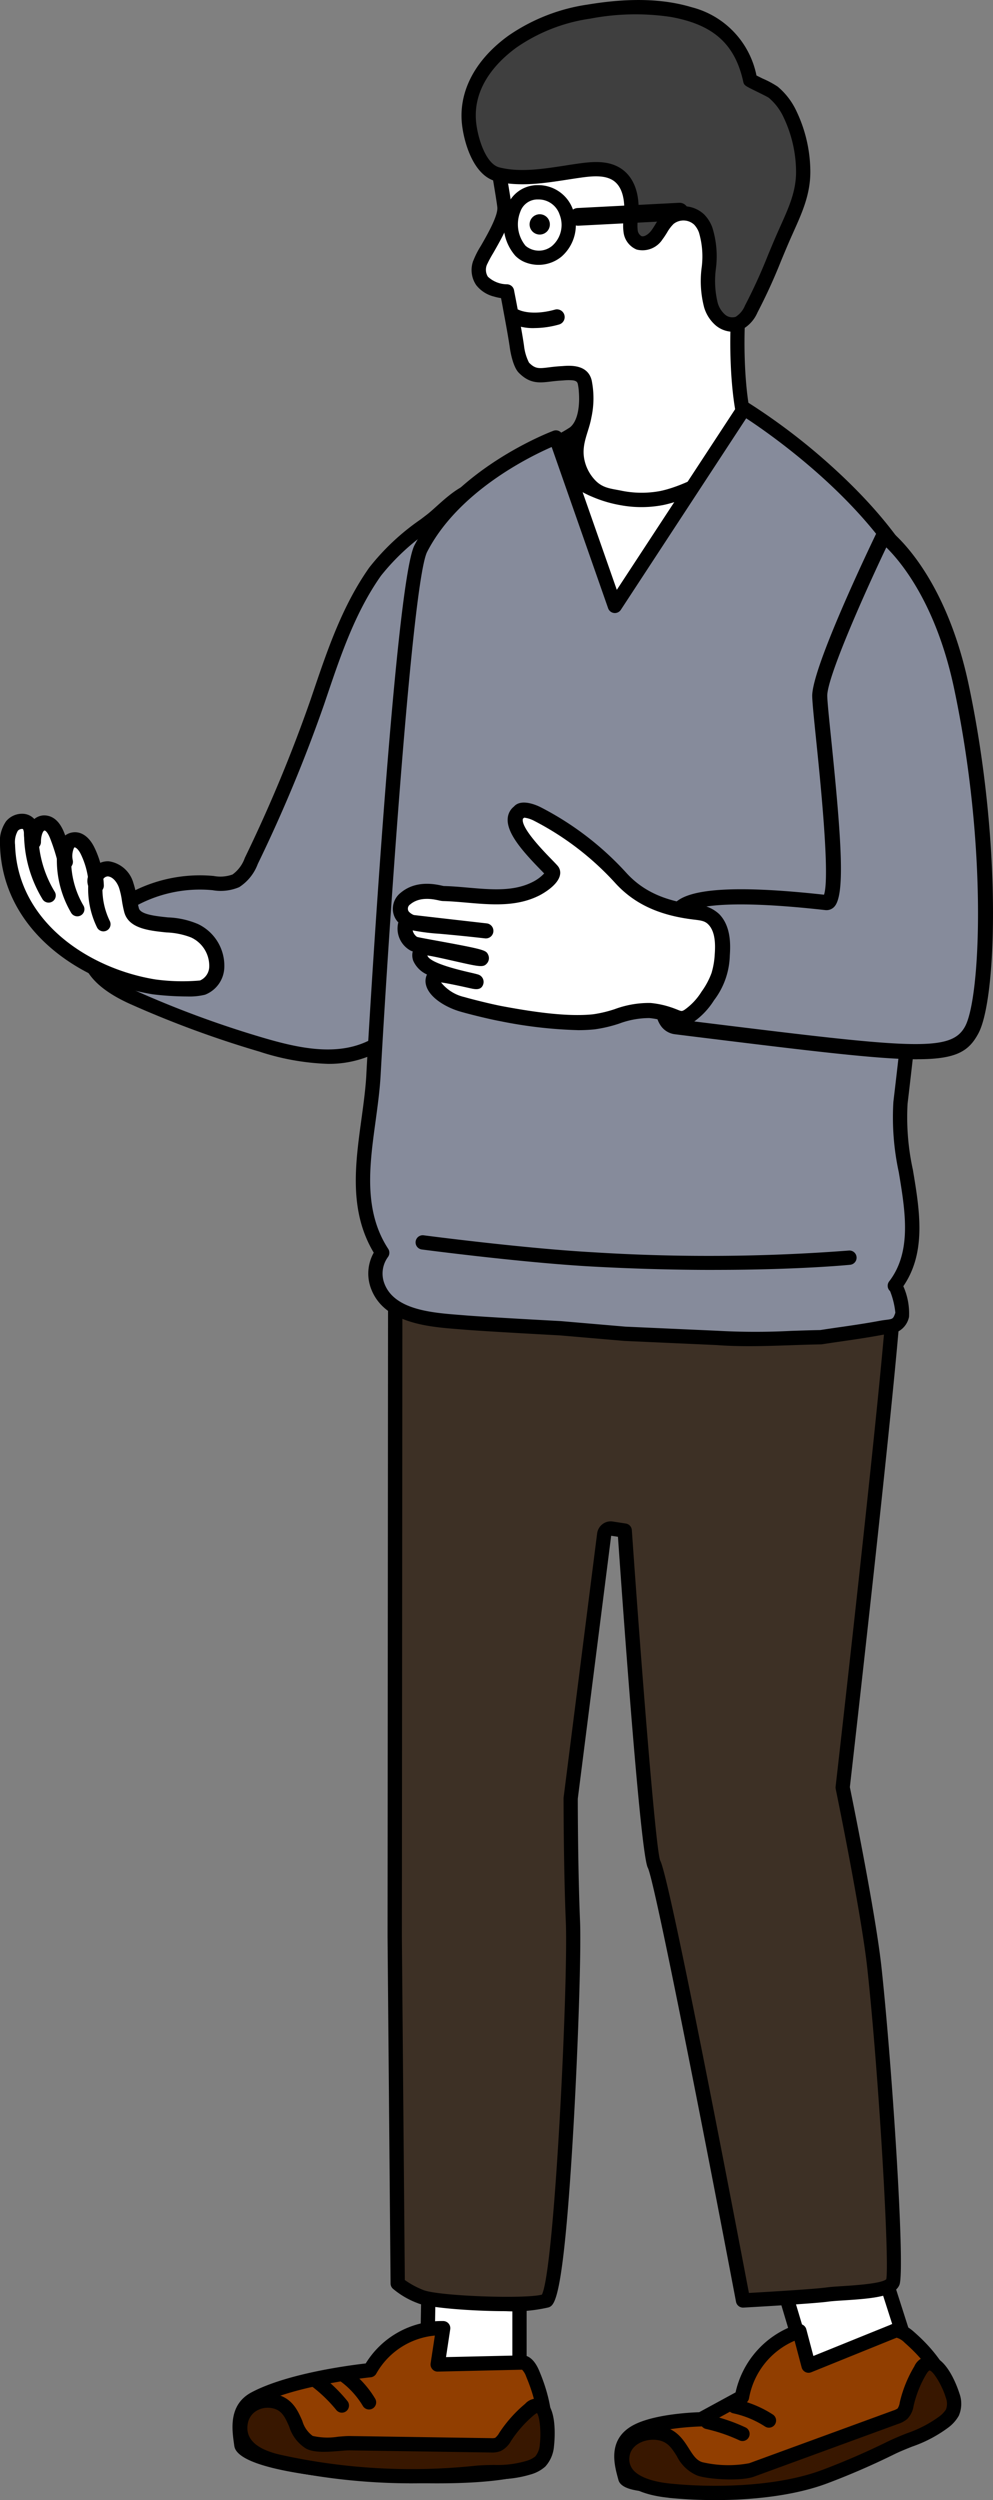
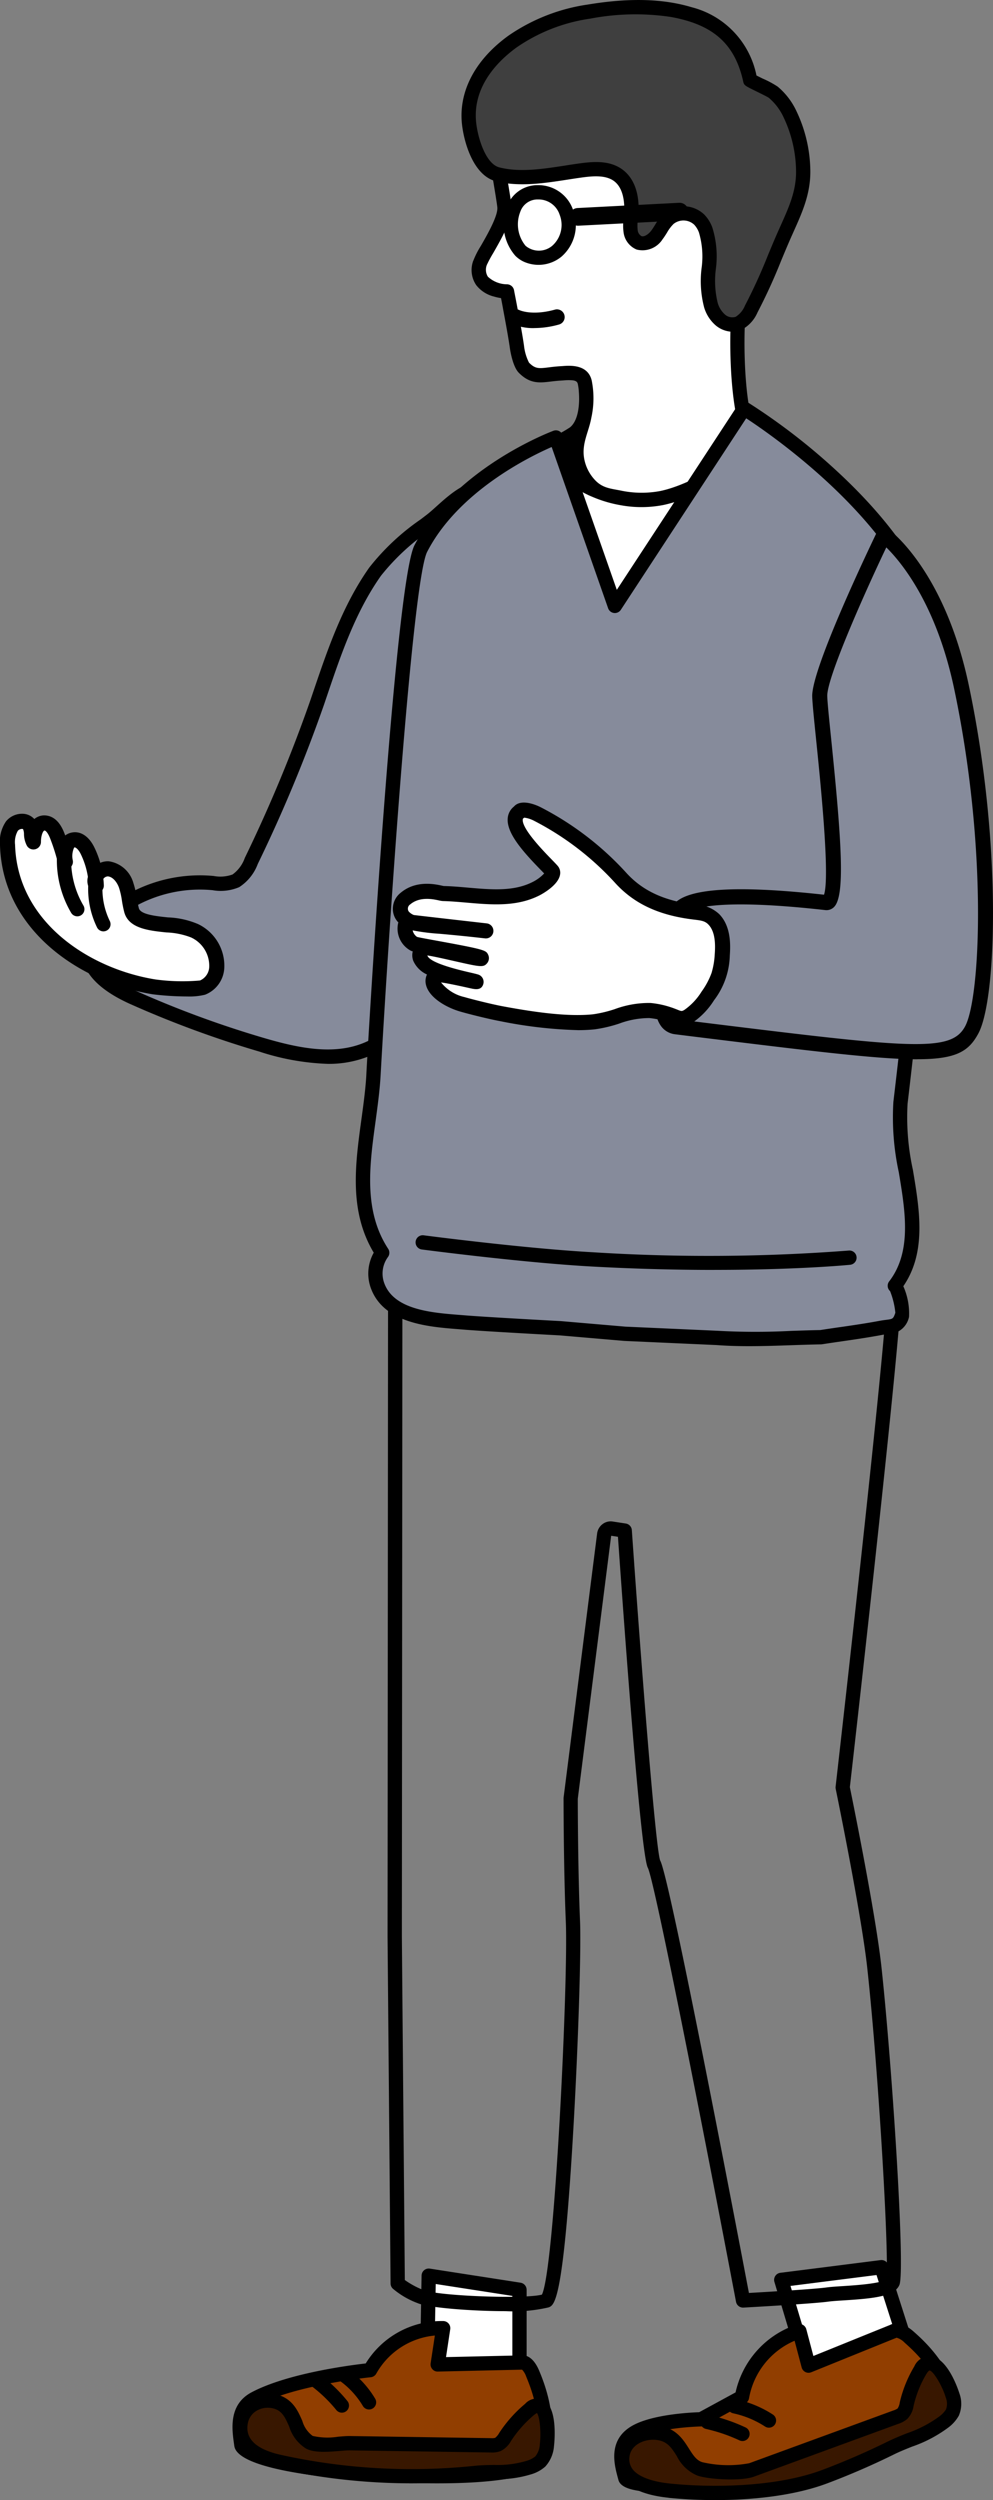
<svg xmlns="http://www.w3.org/2000/svg" width="131.758" height="331.404">
  <rect width="100%" height="100%" fill="#808080" stroke="none" />
  <path data-name="パス 8447" d="M116.964 300.537 120.7 312.2l-12.939 3.741-4.1-13.724Z" fill="#fff" />
  <path data-name="パス 8448" d="m106.855 316.215-4.1-13.724a.947.947 0 0 1 .788-1.211l13.3-1.683a.944.944 0 0 1 1.021.651l3.737 11.666a.947.947 0 0 1-.639 1.2l-12.938 3.741a.944.944 0 0 1-1.17-.638Zm9.447-14.64-11.414 1.444 3.514 11.754 11.1-3.209-3.2-9.988Z" />
  <path data-name="パス 8449" d="M98.453 317.749a11.219 11.219 0 0 1 7.309-8.622l.311-.118 1.213 4.578 11.262-4.556s.638-.509 2.1.792 4.939 4.485 5.659 9.251-42.362 13.075-43.334 9.426c-.473-1.777-1.383-4.51 1.338-6.1 2.739-1.6 8.714-1.7 8.714-1.7l5.428-2.952Z" fill="#913e00" />
  <path data-name="パス 8450" d="m82.058 328.745-.074-.273c-.475-1.752-1.36-5.013 1.85-6.885 2.63-1.534 7.762-1.788 8.938-1.827l4.829-2.626a12.268 12.268 0 0 1 7.826-8.893l.311-.117a.948.948 0 0 1 1.25.643l.938 3.54 10.2-4.126c.424-.232 1.5-.533 3.152.935 1.281 1.14 5.18 4.611 5.965 9.818.533 3.533-11.309 6.761-21.337 8.847-4.535.943-13.083 2.551-18.628 2.551-2.852-.002-4.911-.432-5.22-1.587Zm43.312-9.53c-.684-4.53-4.075-7.549-5.351-8.685a2.4 2.4 0 0 0-1.054-.648l-.061.027-11.262 4.556a.947.947 0 0 1-1.271-.635l-.938-3.542a10.233 10.233 0 0 0-6.043 7.605.948.948 0 0 1-.484.687l-5.428 2.952a.949.949 0 0 1-.435.115c-.057 0-5.762.122-8.254 1.575-1.816 1.059-1.55 2.638-.976 4.754l.04.148c2.313 1.466 23.616-1.722 35.544-5.854 5.582-1.934 5.962-3.055 5.973-3.055Zm-41.482 9.042Zm35.247-18.483Zm0 0Z" />
  <path data-name="パス 8451" d="M118.85 320.421a2.591 2.591 0 0 0 .889-.462 2.383 2.383 0 0 0 .57-1.292 15.58 15.58 0 0 1 1.825-4.507c1.7-2.842 3.84 1.942 4.256 3.37a3.141 3.141 0 0 1-.019 2.27 4.236 4.236 0 0 1-1.188 1.287c-1.955 1.605-4.641 2.258-6.965 3.4q-4.265 2.1-8.752 3.8c-5.876 2.216-14.336 2.515-20.653 1.874-2.81-.285-6.589-1.289-6.236-4.585.222-2.071 2.378-3.3 4.542-3.087 3.49.335 3.223 3.941 5.735 4.786a15.825 15.825 0 0 0 6.877.139l5.819-2.128 13.3-4.863Z" fill="#381700" />
  <path data-name="パス 8452" d="M88.717 331.1c-3-.305-5.095-1.159-6.213-2.538a4.047 4.047 0 0 1-.869-3.091c.266-2.477 2.7-4.2 5.574-3.929 2.426.233 3.409 1.787 4.2 3.036.6.95 1.007 1.546 1.748 1.8a15.151 15.151 0 0 0 6.25.147l19.12-6.991a2.084 2.084 0 0 0 .572-.268 1.886 1.886 0 0 0 .289-.808 16.5 16.5 0 0 1 1.935-4.782 2.222 2.222 0 0 1 2.229-1.33c2.339.3 3.735 4.876 3.748 4.922a3.978 3.978 0 0 1-.08 2.956 5.073 5.073 0 0 1-1.435 1.6 17.624 17.624 0 0 1-4.768 2.5c-.8.32-1.624.65-2.379 1.022a98.396 98.396 0 0 1-8.837 3.832c-4.355 1.643-9.9 2.232-14.919 2.232-2.2 0-4.309-.114-6.165-.3Zm34.229-16.456a14.691 14.691 0 0 0-1.727 4.291 3.136 3.136 0 0 1-.837 1.717 3.453 3.453 0 0 1-1.206.656l-19.12 6.991c-1.725.631-6 .375-7.5-.131a5.329 5.329 0 0 1-2.746-2.579c-.713-1.127-1.275-2.018-2.778-2.162-1.552-.151-3.34.667-3.509 2.246a2.191 2.191 0 0 0 .457 1.7c.766.945 2.518 1.6 4.932 1.845 5.868.6 14.263.43 20.223-1.817a97.183 97.183 0 0 0 8.668-3.759c.821-.4 1.681-.749 2.513-1.082a15.994 15.994 0 0 0 4.269-2.2 3.572 3.572 0 0 0 .941-.975 2.246 2.246 0 0 0-.041-1.585c-.45-1.542-1.669-3.546-2.165-3.575 0 0-.145.051-.369.426Z" />
  <path data-name="パス 8453" d="M102.029 321.81a.947.947 0 0 0 .519-1.74 14.583 14.583 0 0 0-4.861-2.015.947.947 0 0 0-.4 1.852 12.665 12.665 0 0 1 4.223 1.75.945.945 0 0 0 .517.154Z" />
  <path data-name="パス 8454" d="M98.53 323.582a.947.947 0 0 0 .4-1.8 23.7 23.7 0 0 0-4.843-1.653.947.947 0 1 0-.415 1.848 21.807 21.807 0 0 1 4.454 1.521.949.949 0 0 0 .404.084Z" />
  <path data-name="パス 8455" d="M68.932 303.533v12.557l-12.3.267.256-14.7Z" fill="#fff" />
  <path data-name="パス 8456" d="M55.962 317.028a.948.948 0 0 1-.279-.688l.256-14.695a.947.947 0 0 1 1.092-.919l12.045 1.87a.947.947 0 0 1 .8.936v12.558a.947.947 0 0 1-.927.947l-12.3.267h-.02a.946.946 0 0 1-.667-.276Zm12.022-12.684-10.17-1.579-.22 12.624 10.39-.225Z" />
  <path data-name="パス 8457" d="M49.1 314.189a10.826 10.826 0 0 1 9.4-5.566h.3l-.728 4.807 11.163-.253s.728-.253 1.456 1.518 2.427 6.072 1.213 10.879-39.354 2.371-39.88-1.468c-.256-1.87-.814-4.763 1.794-6.145 5.255-2.783 15.282-3.772 15.282-3.772Z" fill="#913e00" />
-   <path data-name="パス 8458" d="M50.921 328.989c-5.812-.324-19.377-1.434-19.831-4.755l-.04-.286c-.275-1.945-.735-5.2 2.329-6.825 4.753-2.518 13.05-3.588 15.146-3.826a11.8 11.8 0 0 1 9.952-5.622h.329a.947.947 0 0 1 .934 1.089l-.559 3.692 9.956-.226c.488-.072 1.582.031 2.434 2.1.636 1.548 2.572 6.257 1.256 11.47-.7 2.774-8.251 3.39-14.821 3.39-2.711 0-5.256-.105-7.084-.206Zm18.338-14.865-11.163.253a.9.9 0 0 1-.732-.321.949.949 0 0 1-.225-.768l.561-3.688a9.969 9.969 0 0 0-7.778 5.056.947.947 0 0 1-.73.474c-.1.01-9.9 1-14.924 3.666-1.75.927-1.651 2.685-1.34 4.886l.014.2c1.248 2 22.85 4.6 34.023 2.85 3.721-.581 4.025-1.388 4.026-1.4 1.163-4.608-.533-8.734-1.171-10.287a2.5 2.5 0 0 0-.557-.931Z" />
+   <path data-name="パス 8458" d="M50.921 328.989c-5.812-.324-19.377-1.434-19.831-4.755l-.04-.286c-.275-1.945-.735-5.2 2.329-6.825 4.753-2.518 13.05-3.588 15.146-3.826a11.8 11.8 0 0 1 9.952-5.622h.329a.947.947 0 0 1 .934 1.089l-.559 3.692 9.956-.226c.488-.072 1.582.031 2.434 2.1.636 1.548 2.572 6.257 1.256 11.47-.7 2.774-8.251 3.39-14.821 3.39-2.711 0-5.256-.105-7.084-.206m18.338-14.865-11.163.253a.9.9 0 0 1-.732-.321.949.949 0 0 1-.225-.768l.561-3.688a9.969 9.969 0 0 0-7.778 5.056.947.947 0 0 1-.73.474c-.1.01-9.9 1-14.924 3.666-1.75.927-1.651 2.685-1.34 4.886l.014.2c1.248 2 22.85 4.6 34.023 2.85 3.721-.581 4.025-1.388 4.026-1.4 1.163-4.608-.533-8.734-1.171-10.287a2.5 2.5 0 0 0-.557-.931Z" />
  <path data-name="パス 8459" d="M65.153 324.148a2.2 2.2 0 0 0 .921-.118 2.529 2.529 0 0 0 .969-1.025 16.718 16.718 0 0 1 3.244-3.635c2.509-2.091 2.475 3.247 2.279 4.76a3.6 3.6 0 0 1-.881 2.158 4.026 4.026 0 0 1-1.484.8c-2.248.82-4.745.467-7.127.716a81.569 81.569 0 0 1-25.936-1.453c-2.508-.551-5.823-1.93-5.187-5.287a3.6 3.6 0 0 1 4.4-2.758c3.118.664 2.529 4.348 4.715 5.447 1.256.631 4.024.1 5.422.119l5.682.085 12.987.2Z" fill="#381700" />
  <path data-name="パス 8460" d="M54.3 329.186a82.6 82.6 0 0 1-17.363-1.915c-4.347-.954-6.5-3.283-5.914-6.388a4.343 4.343 0 0 1 1.87-2.836 4.811 4.811 0 0 1 3.654-.671c2.23.475 2.972 2.174 3.568 3.539a3.7 3.7 0 0 0 1.375 1.988 8.8 8.8 0 0 0 3.376.105c.6-.049 1.18-.1 1.634-.087l18.669.28a1.669 1.669 0 0 0 .528-.039 2.187 2.187 0 0 0 .556-.677 17.632 17.632 0 0 1 3.429-3.841 2.071 2.071 0 0 1 2.446-.489c2 1.1 1.385 6.049 1.379 6.1a4.511 4.511 0 0 1-1.16 2.716 4.867 4.867 0 0 1-1.82 1.006 15.067 15.067 0 0 1-4.985.658c-.823.015-1.6.03-2.367.11a82.853 82.853 0 0 1-8.566.445H54.3Zm16.592-9.086a15.842 15.842 0 0 0-3.093 3.48 3.207 3.207 0 0 1-1.347 1.32 3.074 3.074 0 0 1-1.313.2l-18.669-.28c-.372-.012-.9.036-1.454.081-1.529.122-3.262.261-4.379-.3a5.248 5.248 0 0 1-2.26-2.922c-.588-1.347-1.01-2.185-2.227-2.444a2.918 2.918 0 0 0-2.21.4 2.431 2.431 0 0 0-1.058 1.611c-.387 2.043 1.113 3.451 4.459 4.186a80.617 80.617 0 0 0 25.634 1.436c.848-.088 1.7-.1 2.53-.119a13.458 13.458 0 0 0 4.371-.544 3.326 3.326 0 0 0 1.149-.584 2.7 2.7 0 0 0 .6-1.6c.2-1.524-.006-3.675-.375-4.15a1.551 1.551 0 0 0-.359.239Zm-5.749 4.051Z" />
  <path data-name="パス 8461" d="M48.965 319.4a.947.947 0 0 0 .813-1.433 13.078 13.078 0 0 0-3.329-3.717.947.947 0 1 0-1.139 1.513 11.171 11.171 0 0 1 2.841 3.175.946.946 0 0 0 .814.462Z" />
  <path data-name="パス 8462" d="M45.36 319.823a.947.947 0 0 0 .734-1.545 20.792 20.792 0 0 0-3.444-3.355.947.947 0 1 0-1.155 1.5 18.91 18.91 0 0 1 3.13 3.049.945.945 0 0 0 .735.35Z" />
  <path data-name="パス 8463" d="M49.774 75.776C46.053 81.047 44.14 87.1 42.1 93.08a198.671 198.671 0 0 1-8.763 21.048 5.33 5.33 0 0 1-2.047 2.634 6.3 6.3 0 0 1-3.416.268 18.736 18.736 0 0 0-13.444 4.4 6.635 6.635 0 0 0-2.647 4.283c-.227 3.142 3.064 5.263 5.941 6.545a135.387 135.387 0 0 0 17.1 6.276c4.556 1.332 9.574 2.4 13.938.532 8.494-3.633 11.766-15.455 13.946-23.414 2.593-9.467 5.089-19.006 6.149-28.765.515-4.744 2.148-19.878-3.984-22-2.79-.967-5.686 2.571-7.679 4.1-2.6 2-5.508 4.079-7.421 6.789Z" fill="#868b9b" />
  <path data-name="パス 8464" d="M34.559 139.441a136.785 136.785 0 0 1-17.217-6.32c-4.526-2.017-6.714-4.533-6.5-7.479.124-1.712 1.1-3.325 2.976-4.934a19.607 19.607 0 0 1 14.131-4.623l.394.032a4.737 4.737 0 0 0 2.511-.195 4.591 4.591 0 0 0 1.631-2.2A195.32 195.32 0 0 0 41.2 92.774l.415-1.222C43.505 86 45.454 80.254 49 75.23a31.009 31.009 0 0 1 6.823-6.385l.795-.608c.4-.305.851-.713 1.332-1.145 1.9-1.708 4.51-4.048 7.235-3.1 6.856 2.376 5.169 17.9 4.615 23-1.057 9.734-3.525 19.231-6.177 28.913-2.2 8.046-5.535 20.2-14.487 24.034a14.193 14.193 0 0 1-5.649 1.085 32.462 32.462 0 0 1-8.928-1.578ZM59.215 68.5c-.509.456-.989.887-1.442 1.236l-.8.613a29.625 29.625 0 0 0-6.424 5.972c-3.388 4.8-5.292 10.412-7.134 15.839L43 93.385a197.089 197.089 0 0 1-8.8 21.149 6.229 6.229 0 0 1-2.462 3.066 6.278 6.278 0 0 1-3.548.4l-.378-.031a17.7 17.7 0 0 0-12.756 4.173c-1.475 1.262-2.233 2.451-2.318 3.632-.186 2.573 2.824 4.472 5.382 5.611a134.814 134.814 0 0 0 16.979 6.232c4.514 1.32 9.25 2.3 13.3.57 8.112-3.47 11.3-15.1 13.4-22.793 2.63-9.6 5.078-19.021 6.12-28.617.948-8.725 1.136-19.451-3.352-21.006a2.022 2.022 0 0 0-.666-.11c-1.525 0-3.257 1.553-4.684 2.834Z" />
-   <path data-name="パス 8465" d="m52.462 144.328-.087 112.4.4 45.962a10.244 10.244 0 0 0 3.047 1.753c2.122.862 14.557 1.408 16.638.542s3.87-43.083 3.567-50.269-.3-16.329-.3-16.329l4.448-35a.877.877 0 0 1 .987-.757l1.733.266s2.973 42.7 3.893 44.224c1.213 2.012 11.813 57.828 11.813 57.828s9.078-.5 11.2-.784 8.071-.207 8.677-1.645-.875-27.148-2.452-41.676c-.805-7.415-4.208-23.9-4.208-23.9s5.821-50.893 6.73-63.828a205.424 205.424 0 0 0-.436-27.89l-65.642-.9Z" fill="#3d3025" />
  <path data-name="パス 8466" d="M55.462 305.32a11 11 0 0 1-3.348-1.948.948.948 0 0 1-.29-.674l-.4-45.971.087-112.4a.947.947 0 0 1 .282-.674.977.977 0 0 1 .678-.272l65.642.9a.948.948 0 0 1 .93.863 208.162 208.162 0 0 1 .438 28.041c-.876 12.459-6.366 60.642-6.717 63.719.342 1.669 3.432 16.838 4.192 23.836 1.4 12.888 3.186 40.244 2.383 42.147-.636 1.508-3.323 1.79-7.348 2.047-.849.054-1.582.1-2.074.167-2.135.289-10.9.771-11.275.792a.948.948 0 0 1-.982-.769c-4.192-22.074-10.77-55.614-11.693-57.516-.919-1.523-3.044-30.6-3.973-43.892l-.9-.138-4.431 34.869c0 .8.016 9.446.3 16.229.162 3.834-.245 16.473-.89 27.6-1.319 22.777-2.487 23.262-3.259 23.584a20.48 20.48 0 0 1-5.71.506c-4.534 0-10.185-.45-11.648-1.045Zm19.615-50.565c-.3-7.124-.3-16.277-.3-16.368a.93.93 0 0 1 .007-.119l4.451-35.026a1.848 1.848 0 0 1 .735-1.221 1.767 1.767 0 0 1 1.333-.329l1.733.266a.947.947 0 0 1 .8.87c1.16 16.658 3.128 42.09 3.759 43.8 1.2 2 9.692 46.358 11.777 57.325 2.283-.13 8.609-.5 10.3-.731.559-.076 1.323-.125 2.208-.181 1.535-.1 5.092-.326 5.719-.908.431-2.363-.971-26.956-2.517-41.191-.791-7.284-4.16-23.642-4.194-23.806a.957.957 0 0 1-.013-.3c.058-.509 5.829-51.021 6.727-63.787a202.809 202.809 0 0 0-.364-26.889l-63.822-.874-.094 111.434.392 45.517a11.325 11.325 0 0 0 2.461 1.329c1.975.8 13.5 1.219 15.734.605 1.7-3.5 3.5-41.654 3.168-49.416Z" />
  <path data-name="パス 8467" d="M68.518 150.307a100.591 100.591 0 0 0 11.115 1.85 47.521 47.521 0 0 0 4.8.278l13.01-.094 3.3-95.882-26.255 2.231S64.281 78.956 62.815 83.353 63 148.859 63 148.859l5.52 3.372v-1.924Z" fill="#fff" />
  <path data-name="パス 8468" d="M79.525 153.1a104.469 104.469 0 0 1-10.6-1.727l.084.051a.947.947 0 1 1-.987 1.617l-5.52-3.371a.946.946 0 0 1-.453-.783c-.169-6.272-1.611-61.4-.135-65.831 1.471-4.412 11.308-23.96 11.726-24.79a.948.948 0 0 1 .766-.518l26.256-2.231a.948.948 0 0 1 1.027.976l-3.3 95.882a.947.947 0 0 1-.94.915l-13.029.094a48.54 48.54 0 0 1-4.9-.284Zm20.236-95.607L75.1 59.59c-1.545 3.072-10.082 20.15-11.386 24.064-1.03 3.088-.438 40.162.217 64.666l3.676 2.245a.947.947 0 0 1 1.125-1.18 100.326 100.326 0 0 0 11.01 1.832 46.563 46.563 0 0 0 4.688.271l12.1-.088 3.23-93.908Z" fill="#282a5c" />
  <path data-name="パス 8469" d="M99.325 60.2a25.463 25.463 0 0 0-.535-4.534c-1.351-5.583-1.133-16.338-.08-18.916 1.713-4.192.549-14.484-.915-18.975-2.186-6.71-5.595-9.414-12.111-10.065a49.16 49.16 0 0 0-10.007-.081 21.567 21.567 0 0 0-2.963.455 10.84 10.84 0 0 0-4.73 2.568c-3.968 3.694-1.594 12.284-1.061 16.69.251 2.077-2.926 6.468-3.228 7.5-1.073 3.674 3.575 3.8 3.575 3.8s1.036 5.272 1.324 7.364a6.577 6.577 0 0 0 .921 2.737c1.491 1.508 2.489.9 4.862.755.974-.058 2.84-.37 3.213 1.157.232.949.679 5.076-1.352 6.722a18.842 18.842 0 0 1-3.389 1.782l1.259 2c2.52 4 9.1 5.829 13.72 4.852 5.2-1.1 11.5-5.814 11.5-5.814Z" fill="#fff" />
  <path data-name="パス 8470" d="M62.79 34.575a3.546 3.546 0 0 0 .4 3.223 4.293 4.293 0 0 0 2.307 1.5h.009a6.243 6.243 0 0 0 .972.217c.044.19.081.418.133.677.045.239.095.507.143.784.321 1.7.734 3.972.9 5.164.012.1.339 2.423 1.182 3.271 1.48 1.5 2.757 1.343 4.238 1.167.393-.047.845-.1 1.359-.13l.321-.021a7.009 7.009 0 0 1 1.166-.019c.473.044.678.194.744.475a6.652 6.652 0 0 1 .137.985s.009 0 0 .009c.125 1.444.023 3.8-1.163 4.768a17.794 17.794 0 0 1-3.15 1.645.922.922 0 0 0-.544.588.932.932 0 0 0 .1.787l1.259 2a10.465 10.465 0 0 0 3.679 3.4q.433.248.9.473c.292.147.6.276.9.4a16.72 16.72 0 0 0 3.57 1.032 15.192 15.192 0 0 0 5.666-.027c5.346-1.12 11.605-5.783 11.869-5.978a.951.951 0 0 0 .376-.781 25.7 25.7 0 0 0-.564-4.731c-1.333-5.508-1.065-16.035-.117-18.341 1.9-4.649.5-15.351-.9-19.62-2.271-7.021-5.894-10.023-12.905-10.72a49.6 49.6 0 0 0-10.2-.087 22.767 22.767 0 0 0-3.092.483 11.776 11.776 0 0 0-5.146 2.789c-3.656 3.4-2.554 10.073-1.745 14.943.154.94.3 1.811.393 2.558.133 1.119-1.379 3.74-2.19 5.147a11.46 11.46 0 0 0-1 1.969Zm1.811.535a15.894 15.894 0 0 1 .837-1.556c1.444-2.508 2.623-4.707 2.424-6.328-.089-.765-.242-1.657-.4-2.636-.739-4.444-1.75-10.531 1.172-13.244a9.74 9.74 0 0 1 4.308-2.339 20.836 20.836 0 0 1 2.835-.441 47.872 47.872 0 0 1 9.818.087c6.2.623 9.264 3.173 11.3 9.408 1.482 4.534 2.487 14.542.936 18.329-1.155 2.837-1.343 13.791.043 19.491a23.408 23.408 0 0 1 .487 3.843c-1.447 1.028-6.513 4.465-10.724 5.359a13.372 13.372 0 0 1-5.306-.062c-1.3-.256-2.325-.321-3.3-1.3a5.6 5.6 0 0 1-1.5-2.832c-.409-2.041.589-3.6.931-5.508a12 12 0 0 0 .048-4.952c-.52-2.157-2.886-1.981-3.891-1.9l-.291.017a21.56 21.56 0 0 0-1.477.148c-1.365.167-1.826.222-2.66-.624a6.52 6.52 0 0 1-.657-2.2c-.16-1.181-.55-3.315-.866-4.985-.15-.8-.281-1.481-.369-1.919-.056-.288-.09-.477-.095-.507a.964.964 0 0 0-.9-.772 3.764 3.764 0 0 1-2.573-1.013 1.747 1.747 0 0 1-.131-1.564Z" />
  <path data-name="パス 8471" d="M67.013 6.277c-3.085 2.555-5.228 6.04-4.77 10.119.248 2.209 1.362 6.1 3.783 6.715 3.489.89 7.495-.028 10.979-.505 1.711-.235 3.614-.39 5.01.628 1.615 1.176 1.913 3.466 1.715 5.456a7.3 7.3 0 0 0-.055 1.976 1.927 1.927 0 0 0 1.12 1.526 2.241 2.241 0 0 0 2.349-1.022 13.719 13.719 0 0 1 1.618-2.205 3.05 3.05 0 0 1 4.011.142 3.96 3.96 0 0 1 .856 1.386c1.208 3.125-.331 6.764.7 9.952a4.114 4.114 0 0 0 1.322 2.03 2.411 2.411 0 0 0 2.315.4 3.848 3.848 0 0 0 1.713-1.909c1.753-3.237 2.973-6.627 4.458-9.975 1.219-2.75 2.445-5.178 2.44-8.225A17.843 17.843 0 0 0 104.8 15.1a8.4 8.4 0 0 0-2.223-2.891c-.326-.272-3.018-1.5-3.038-1.59-1.007-4.575-3.524-7.4-8.037-8.755C87.242.586 82.515.812 78.17 1.535a24 24 0 0 0-10.162 3.973q-.511.369-.994.769Z" fill="#3f3f3f" />
  <path data-name="パス 8472" d="M95.072 43.225a5.041 5.041 0 0 1-1.646-2.489 13.791 13.791 0 0 1-.337-5.181 11.211 11.211 0 0 0-.344-4.72 3.038 3.038 0 0 0-.643-1.059 2.107 2.107 0 0 0-2.719-.1 5.16 5.16 0 0 0-.879 1.162c-.193.309-.388.617-.608.905a3.15 3.15 0 0 1-3.421 1.337 2.852 2.852 0 0 1-1.732-2.254 6.878 6.878 0 0 1 .016-1.953l.029-.28c.1-1.017.174-3.5-1.33-4.6-1.117-.814-2.818-.662-4.324-.454-.594.081-1.2.176-1.823.272-3.02.468-6.445 1-9.519.213-2.961-.755-4.216-5.086-4.49-7.527-.445-3.968 1.368-7.858 5.107-10.953q.506-.42 1.044-.808A24.781 24.781 0 0 1 78.014.6c5.444-.9 9.944-.788 13.764.359a11.717 11.717 0 0 1 8.595 9.047c.232.118.56.279.825.41a12.842 12.842 0 0 1 1.991 1.068 9.385 9.385 0 0 1 2.474 3.218 18.821 18.821 0 0 1 1.858 8.066c0 2.974-1.062 5.354-2.192 7.873l-.33.737c-.473 1.067-.919 2.139-1.364 3.208a73.632 73.632 0 0 1-3.126 6.833 4.671 4.671 0 0 1-2.19 2.336 3.072 3.072 0 0 1-1.681.166 3.583 3.583 0 0 1-1.567-.7ZM78.325 2.469a22.922 22.922 0 0 0-9.762 3.807q-.485.351-.945.731c-2.285 1.892-4.909 5.039-4.433 9.283.229 2.037 1.267 5.441 3.076 5.9 2.7.689 5.782.212 8.761-.249.63-.1 1.251-.194 1.855-.277 1.873-.257 4.012-.428 5.7.8 1.64 1.2 2.385 3.438 2.1 6.317l-.031.3a5.313 5.313 0 0 0-.034 1.423 1.034 1.034 0 0 0 .508.8c.369.127.936-.264 1.276-.708.184-.239.344-.5.506-.756a6.717 6.717 0 0 1 1.243-1.587 4 4 0 0 1 5.3.187 4.9 4.9 0 0 1 1.07 1.715 12.769 12.769 0 0 1 .467 5.52 12.2 12.2 0 0 0 .25 4.482 3.248 3.248 0 0 0 1 1.57 1.475 1.475 0 0 0 1.376.273 3.133 3.133 0 0 0 1.236-1.482 72.106 72.106 0 0 0 3.043-6.66c.451-1.082.9-2.168 1.382-3.248l.333-.744c1.089-2.43 2.03-4.528 2.026-7.1a16.979 16.979 0 0 0-1.681-7.268A7.456 7.456 0 0 0 102 12.957c-.182-.127-1.093-.574-1.637-.842-1.513-.743-1.637-.8-1.745-1.292-.95-4.32-3.228-6.8-7.384-8.051a19.562 19.562 0 0 0-2.281-.534 31.881 31.881 0 0 0-10.628.231Z" />
-   <path data-name="パス 8473" d="M70.778 30.8a1.345 1.345 0 1 1 2.172-1.21 1.344 1.344 0 0 1-2.172 1.21Z" />
  <path data-name="パス 8474" d="M98.737 54.153s21.876 13.305 25.486 30c1.723 7.967-4.737 62.035-4.737 62.036-.9 7.547 4.456 17.5-.752 24.257.185-.24 1.221 3.131.987 3.813-.612 1.786-1.262 1.472-2.861 1.771-2.628.491-5.295.825-7.937 1.236-4.544.074-9.253.435-13.785.093l-12.207-.546-8.58-.735s-9.954-.531-12.75-.766c-3.88-.326-10.1-.515-11.57-5.084a4.68 4.68 0 0 1 .688-4.16c-4.659-7.123-1.612-15.675-1.165-23.488 0 0 3.712-64.873 6.284-69.857C60.96 62.8 73.766 58 73.766 58l7.821 22.322 17.15-26.163Z" fill="#868b9b" />
  <path data-name="パス 8475" d="m95.092 178.3-12.245-.549-8.55-.733c-.407-.022-10-.535-12.779-.768l-.756-.061c-4.006-.315-10.059-.792-11.637-5.676a5.648 5.648 0 0 1 .467-4.459c-3.306-5.51-2.46-11.68-1.641-17.652.268-1.951.544-3.968.652-5.827 0-.579 3.7-65.082 6.39-70.291 5.229-10.133 17.9-14.978 18.437-15.179a.948.948 0 0 1 1.226.574l7.187 20.511 16.1-24.559a.947.947 0 0 1 1.284-.29 82.505 82.505 0 0 1 11.537 8.849c8 7.319 12.843 14.639 14.383 21.758 1.692 7.824-4.06 56.779-4.723 62.349a32.442 32.442 0 0 0 .705 8.779c.9 5.374 1.821 10.924-1.271 15.425a8.849 8.849 0 0 1 .757 4.059 2.836 2.836 0 0 1-2.826 2.281c-.225.029-.475.061-.757.114-1.778.333-3.592.6-5.347.852-.874.127-1.748.254-2.619.39a1.012 1.012 0 0 1-.13.011c-1.3.021-2.613.066-3.932.111-1.845.063-3.726.127-5.6.127-1.449 0-2.894-.038-4.313-.146Zm16.319-2.368c1.736-.252 3.531-.513 5.271-.839.322-.06.607-.1.863-.13.934-.12.971-.125 1.257-.943a10.586 10.586 0 0 0-.7-2.87.947.947 0 0 1-.122-1.287c3.034-3.936 2.141-9.293 1.278-14.473a34.277 34.277 0 0 1-.718-9.316v-.012c2.222-18.667 6.074-55.588 4.75-61.711-3.1-14.345-20.4-26.359-24.281-28.9L82.376 80.837a.947.947 0 0 1-1.686-.206L73.2 59.254c-2.949 1.286-12.4 5.907-16.523 13.9-1.932 3.745-5 48.425-6.18 69.477-.114 1.988-.4 4.043-.668 6.03-.8 5.819-1.623 11.836 1.68 16.885a.947.947 0 0 1-.033 1.084 3.712 3.712 0 0 0-.547 3.3c1.187 3.677 6.271 4.077 9.982 4.369l.766.061c2.75.231 12.622.759 12.752.766l8.542.733 12.235.548a90.528 90.528 0 0 0 9.733.016c1.307-.044 2.61-.089 3.9-.111.856-.133 1.714-.258 2.573-.383Zm8.069-4.913Zm-.954-24.835Z" />
  <path data-name="パス 8476" d="M1.005 112.01a3.788 3.788 0 0 1 .586-2.513 1.515 1.515 0 0 1 2.276-.188c.477.638.168 1.6.571 2.291-.006-1.079.379-2.492 1.459-2.513.849-.017 1.384.888 1.693 1.679a27.009 27.009 0 0 1 1.093 3.464c-.177-1.142-.05-2.73 1.094-2.9.836-.122 1.488.7 1.856 1.46a11.651 11.651 0 0 1 1.152 4.589c-.628-.941.474-2.294 1.6-2.208a3.015 3.015 0 0 1 2.356 2.174c.378 1.066.42 2.222.718 3.313.673 2.463 6.134 1.481 8.364 2.724 4.022 2.242 3.495 6.673 1.055 7.53-1.038.365-5.343.081-6.428-.1-9.7-1.571-19.138-8.264-19.446-18.81Z" fill="#fff" />
  <path data-name="パス 8477" d="M24.8 132.091a38.982 38.982 0 0 1-4.512-.284C10.754 130.262.338 123.417 0 112.039a4.738 4.738 0 0 1 .806-3.168 2.748 2.748 0 0 1 2.106-1h.042a2.17 2.17 0 0 1 1.6.7 2.072 2.072 0 0 1 1.323-.485c.784.014 1.884.377 2.644 2.315l.133.348a2.091 2.091 0 0 1 .978-.406c1.142-.168 2.2.568 2.9 2.015a12.6 12.6 0 0 1 .771 2.018 2.5 2.5 0 0 1 1.16-.2 3.969 3.969 0 0 1 3.222 2.838 11.873 11.873 0 0 1 .472 2.043 13.461 13.461 0 0 0 .269 1.339c.228.834 2.24 1.044 3.856 1.214a11.151 11.151 0 0 1 4.029.9 6.124 6.124 0 0 1 3.45 5.773 4.011 4.011 0 0 1-2.551 3.574 8.666 8.666 0 0 1-2.407.232ZM2 111.98c.3 10.243 9.854 16.434 18.606 17.852a26.55 26.55 0 0 0 5.937.14 2.052 2.052 0 0 0 1.221-1.857 4.148 4.148 0 0 0-2.432-3.856 10.117 10.117 0 0 0-3.264-.657c-2.339-.245-4.989-.522-5.578-2.676a15.339 15.339 0 0 1-.312-1.535 10.254 10.254 0 0 0-.384-1.707c-.253-.716-.812-1.46-1.488-1.511a.765.765 0 0 0-.591.33c.031.279.052.56.063.84a1 1 0 0 1-1.831.6 2.1 2.1 0 0 1-.284-1.7 10.672 10.672 0 0 0-.937-3.007c-.315-.652-.666-.9-.812-.908a.117.117 0 0 0-.094.062 2.692 2.692 0 0 0-.155 1.693 1 1 0 0 1-1.96.39 26.085 26.085 0 0 0-1.053-3.336c-.3-.768-.606-1.044-.74-1.044-.19 0-.483.652-.478 1.508a1 1 0 0 1-1.861.514 3.418 3.418 0 0 1-.39-1.532 1.782 1.782 0 0 0-.121-.668.279.279 0 0 0-.149-.036.76.76 0 0 0-.546.25A3.02 3.02 0 0 0 2 111.98Z" />
  <path data-name="パス 8478" d="M13.723 123.462a.947.947 0 0 0 .85-1.363 9.712 9.712 0 0 1-.963-4.873.947.947 0 0 0-1.891-.12 11.61 11.61 0 0 0 1.152 5.825.947.947 0 0 0 .852.531Z" />
  <path data-name="パス 8479" d="M10.257 121.469a.947.947 0 0 0 .816-1.427 11.879 11.879 0 0 1-1.634-6.152.947.947 0 0 0-.936-.958h-.012a.947.947 0 0 0-.947.936A13.766 13.766 0 0 0 9.439 121a.946.946 0 0 0 .818.467Z" />
  <path data-name="パス 8480" d="M117.275 70.935s7.121 5.143 10.286 20.077c4.451 21 3.659 41.236 1.385 45.494s-7.12 3.562-39.264-.4c-4.331-.533.3-14.642.3-14.642s-2.147-4.268 19.662-1.819c2.506.281-.771-23.792-.87-27.352s8.505-21.363 8.505-21.363Z" fill="#868b9b" />
  <path data-name="パス 8481" d="M121.727 140.416c-5.271 0-14.2-1.1-30.118-3.061l-2.049-.255a2.668 2.668 0 0 1-1.975-1.271c-2.037-3.209.72-12.4 1.354-14.4a1.965 1.965 0 0 1 .355-1.41c1.575-2.262 8.132-2.726 20.043-1.416.811-2.4-.479-15-1.043-20.5-.278-2.72-.5-4.869-.524-5.785-.1-3.7 7.714-19.98 8.605-21.825a1 1 0 0 1 1.486-.375c.3.219 7.471 5.542 10.678 20.681 4.431 20.911 3.71 41.639 1.288 46.172-1.265 2.369-2.9 3.439-8.1 3.439Zm-30.794-19.245a.992.992 0 0 1 0 .609c-1.3 3.975-2.9 11.013-1.655 12.979a.681.681 0 0 0 .53.359l2.049.252c29.073 3.581 34.31 4.225 36.211.665 2.022-3.788 3-23.681-1.481-44.816-2.367-11.15-7.013-16.719-8.987-18.657-3.281 6.892-7.9 17.427-7.834 19.707.022.842.239 2.957.514 5.637 1.431 13.969 1.854 20.874.382 22.331a1.4 1.4 0 0 1-1.137.406c-16.466-1.849-18.414.25-18.6.527Zm-.059-.148Zm0 0Z" />
-   <path data-name="パス 8482" d="M6.453 119.65a.947.947 0 0 0 .808-1.44 14.934 14.934 0 0 1-2.176-7.742.947.947 0 0 0-.947-.946.947.947 0 0 0-.946.949 16.829 16.829 0 0 0 2.451 8.729.947.947 0 0 0 .81.45Z" />
  <path data-name="パス 8483" d="M68.394 33.925a6.347 6.347 0 0 1-1.115-6.56 4.277 4.277 0 0 1 4.03-2.821 4.872 4.872 0 0 1 4.72 3.256 5.577 5.577 0 0 1-1.52 6.214 4.8 4.8 0 0 1-4.972.694 3.9 3.9 0 0 1-1.142-.784Zm.66-.675h.008Zm2.281-6.812a2.414 2.414 0 0 0-2.3 1.639 4.488 4.488 0 0 0 .7 4.506 2.747 2.747 0 0 0 3.552-.013 3.691 3.691 0 0 0 .972-4.1 2.941 2.941 0 0 0-2.92-2.028Z" />
  <path data-name="パス 8484" d="M94.8 168.334c11.18 0 17.911-.666 18.006-.676a.947.947 0 0 0-.191-1.885A244.034 244.034 0 0 1 78.7 166c-9.136-.5-22.354-2.232-22.486-2.249a.947.947 0 0 0-.248 1.878c.133.018 13.422 1.762 22.631 2.263 6.072.33 11.529.447 16.205.447Z" />
  <path data-name="パス 8485" d="M53.519 121.524c1.254 1.273 2.051.855 10.921 1.87 0 0-8.647-.984-10.037-1.152-1.077-.13-.855 2.162.544 2.882.354.182 8.751 1.519 8.928 1.876.219.441-7.489-1.728-7.789-1.337-2.193 2.868 5.685 4.039 7.062 4.475.452.143-5-1.207-5.315-.9-1.271 1.219.917 3.136 3.509 3.894.98.287 3.691.969 5.238 1.255 3.9.721 8.608 1.435 12.2 1.065 2.409-.248 5.007-1.692 7.446-1.5a11.141 11.141 0 0 1 2.454.515c1.185.372 1.627.9 2.681.24a9.048 9.048 0 0 0 2.548-2.679 11.075 11.075 0 0 0 1.449-2.72 11.251 11.251 0 0 0 .471-2.715c.125-1.664.045-3.525-1.118-4.722a3.759 3.759 0 0 0-2.591-.962c-3.865-.459-7.17-1.689-9.748-4.518a39.415 39.415 0 0 0-11.059-8.479c-.6-.308-2.048-.841-2.42-.279-2.244 1.593 3.133 6.438 4.337 7.792.467.525-.809 1.716-2.11 2.377-3.718 1.891-8.164.743-12.334.642-.37-.009-3.046-.978-5 .68a1.662 1.662 0 0 0-.269 2.4Z" fill="#fff" />
  <path data-name="パス 8486" d="M76.641 136.553A59.4 59.4 0 0 1 66.4 135.37c-1.635-.3-4.386-1-5.338-1.279-1.969-.576-4.136-1.891-4.536-3.527a2.04 2.04 0 0 1 .129-1.385 3.618 3.618 0 0 1-1.822-1.819 2.148 2.148 0 0 1-.067-1.244 1.3 1.3 0 0 1-.276-.1 3.32 3.32 0 0 1-1.667-3.624c.012-.037.024-.074.038-.11l-.052-.052a2.588 2.588 0 0 1-.679-1.891 2.7 2.7 0 0 1 1.013-1.975c2.027-1.719 4.573-1.165 5.531-.955.089.02.159.036.208.043 1.034.021 2.154.119 3.238.214 3.107.27 6.042.526 8.555-.752a5.409 5.409 0 0 0 1.529-1.129 28.32 28.32 0 0 0-.455-.47c-2.315-2.378-4.562-4.866-4.38-6.854a2.19 2.19 0 0 1 .822-1.542c.994-1.142 3.148-.12 3.586.106a40.162 40.162 0 0 1 11.34 8.694c2.171 2.383 5.071 3.717 9.127 4.2a4.709 4.709 0 0 1 3.19 1.259c1.506 1.55 1.519 3.878 1.4 5.494a10.191 10.191 0 0 1-2.094 5.925 10.01 10.01 0 0 1-2.844 2.963 2.713 2.713 0 0 1-2.84.114c-.2-.079-.413-.169-.67-.249a10.018 10.018 0 0 0-2.232-.473 11.5 11.5 0 0 0-3.985.73 18.024 18.024 0 0 1-3.28.769 22.128 22.128 0 0 1-2.245.106Zm-18.119-6.325a5.516 5.516 0 0 0 3.1 1.943c.895.263 3.591.946 5.139 1.232 3.69.682 8.381 1.421 11.918 1.053a16.353 16.353 0 0 0 2.91-.693 13.08 13.08 0 0 1 4.717-.81 12 12 0 0 1 2.676.559c.314.1.582.207.823.3.622.254.662.27 1.03.041a8.234 8.234 0 0 0 2.251-2.4 10.162 10.162 0 0 0 1.325-2.47 10.478 10.478 0 0 0 .424-2.475c.092-1.23.105-2.979-.838-3.95-.453-.467-.917-.539-1.925-.658-4.628-.55-7.923-2.087-10.437-4.845A38.168 38.168 0 0 0 70.86 108.8a3.942 3.942 0 0 0-1.3-.415.993.993 0 0 1-.08.063.223.223 0 0 0-.119.19c-.112 1.238 2.746 4.174 3.821 5.278.337.346.617.635.8.844a1.4 1.4 0 0 1 .324 1.218c-.271 1.428-2.477 2.588-2.727 2.716-3.022 1.536-6.384 1.242-9.635.961-1.054-.092-2.142-.187-3.179-.211a3.3 3.3 0 0 1-.521-.084c-.759-.166-2.537-.553-3.812.526a.672.672 0 0 0-.2.94 1.746 1.746 0 0 0 .682.47c1.913.225 7.961.913 9.35 1.071l.286.033a1 1 0 1 1-.227 1.986l-.288-.032c-2.478-.28-4.321-.448-5.681-.572a27.737 27.737 0 0 1-3.6-.451 1.43 1.43 0 0 0 .587.869c.341.086 1.605.316 2.729.521 6.365 1.162 6.409 1.251 6.7 1.835a1.056 1.056 0 0 1-.111 1.094c-.5.629-.874.543-4.479-.273-1.112-.252-2.686-.608-3.475-.725a.093.093 0 0 0 .007.028c.244.677 2.121 1.423 5.579 2.216.514.118.923.214 1.157.288a1.026 1.026 0 0 1 .69 1.224c-.252.931-1.105.738-1.794.584-2.147-.482-3.261-.689-3.825-.765Z" />
  <path data-name="パス 8487" d="M76.474 29.9a1.173 1.173 0 0 1 .162-2.324l13.47-.693a1.173 1.173 0 0 1 .121 2.343l-13.47.693a1.194 1.194 0 0 1-.283-.02Z" />
  <path data-name="パス 8488" d="M70.929 43.49a6.747 6.747 0 0 1-2.958-.563A1.024 1.024 0 0 1 68.9 41.1c.089.041 1.732.788 4.78-.07a1.025 1.025 0 0 1 .554 1.97 12.185 12.185 0 0 1-3.306.488Z" />
</svg>